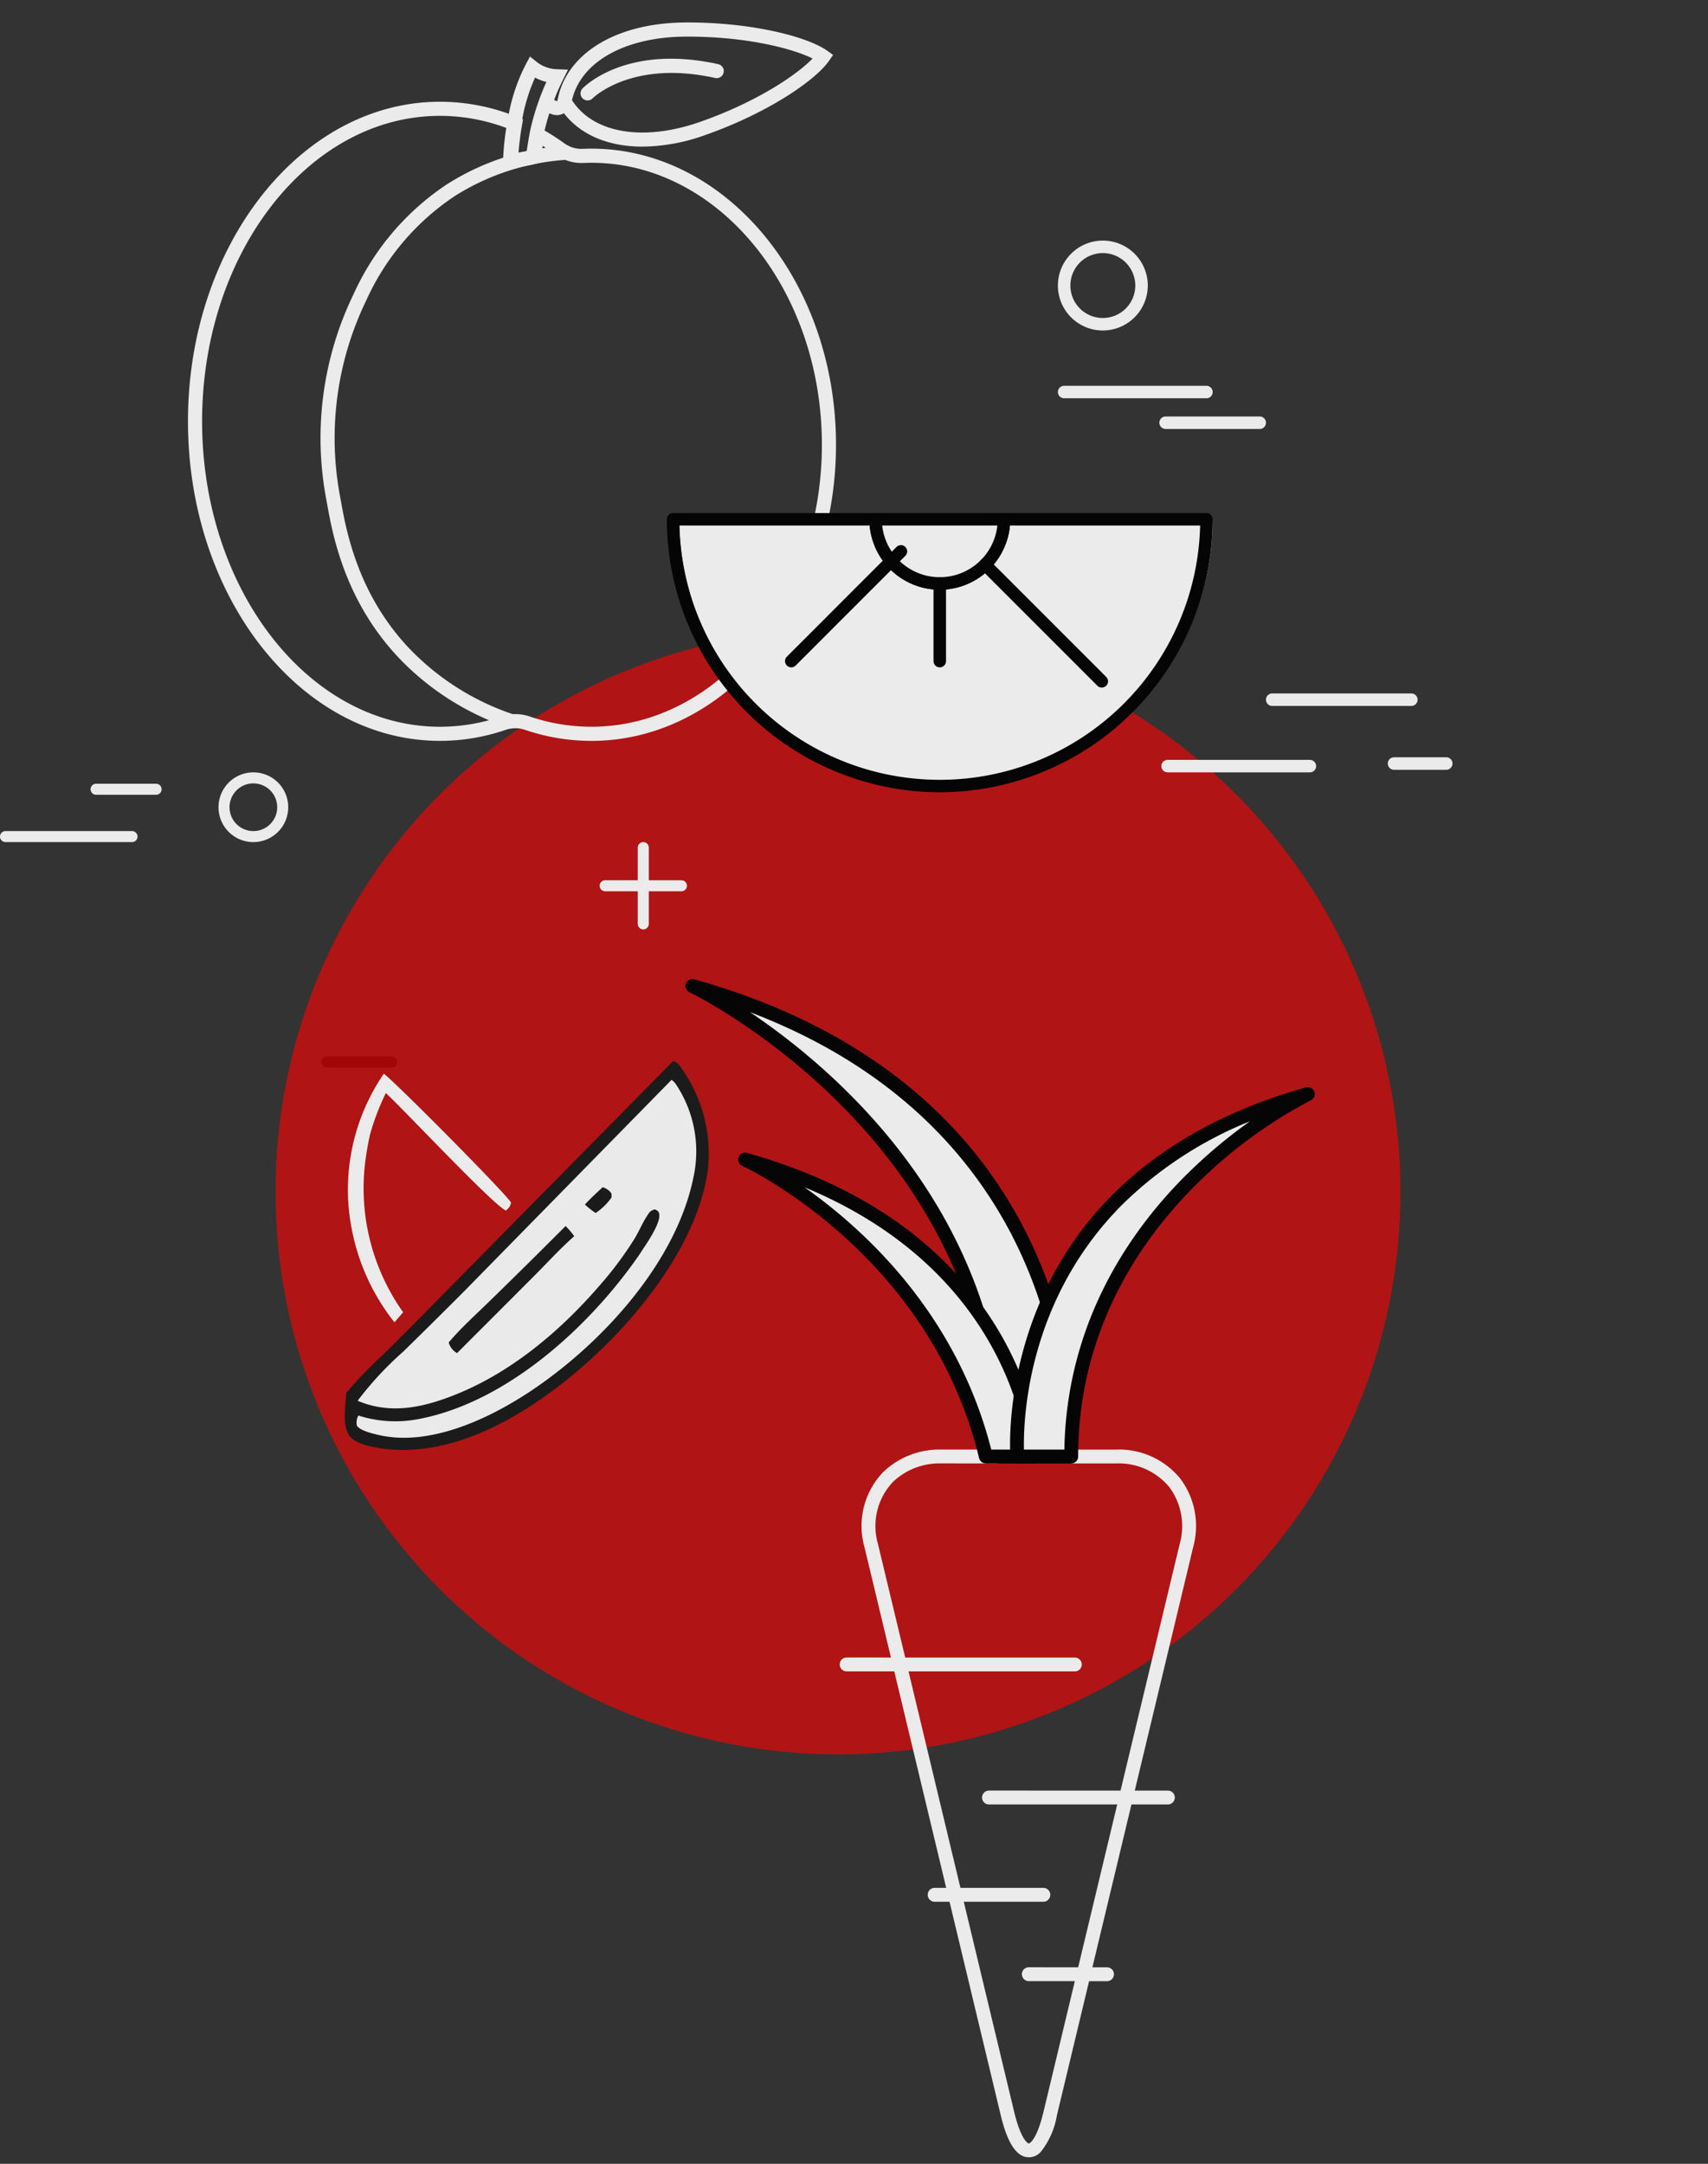
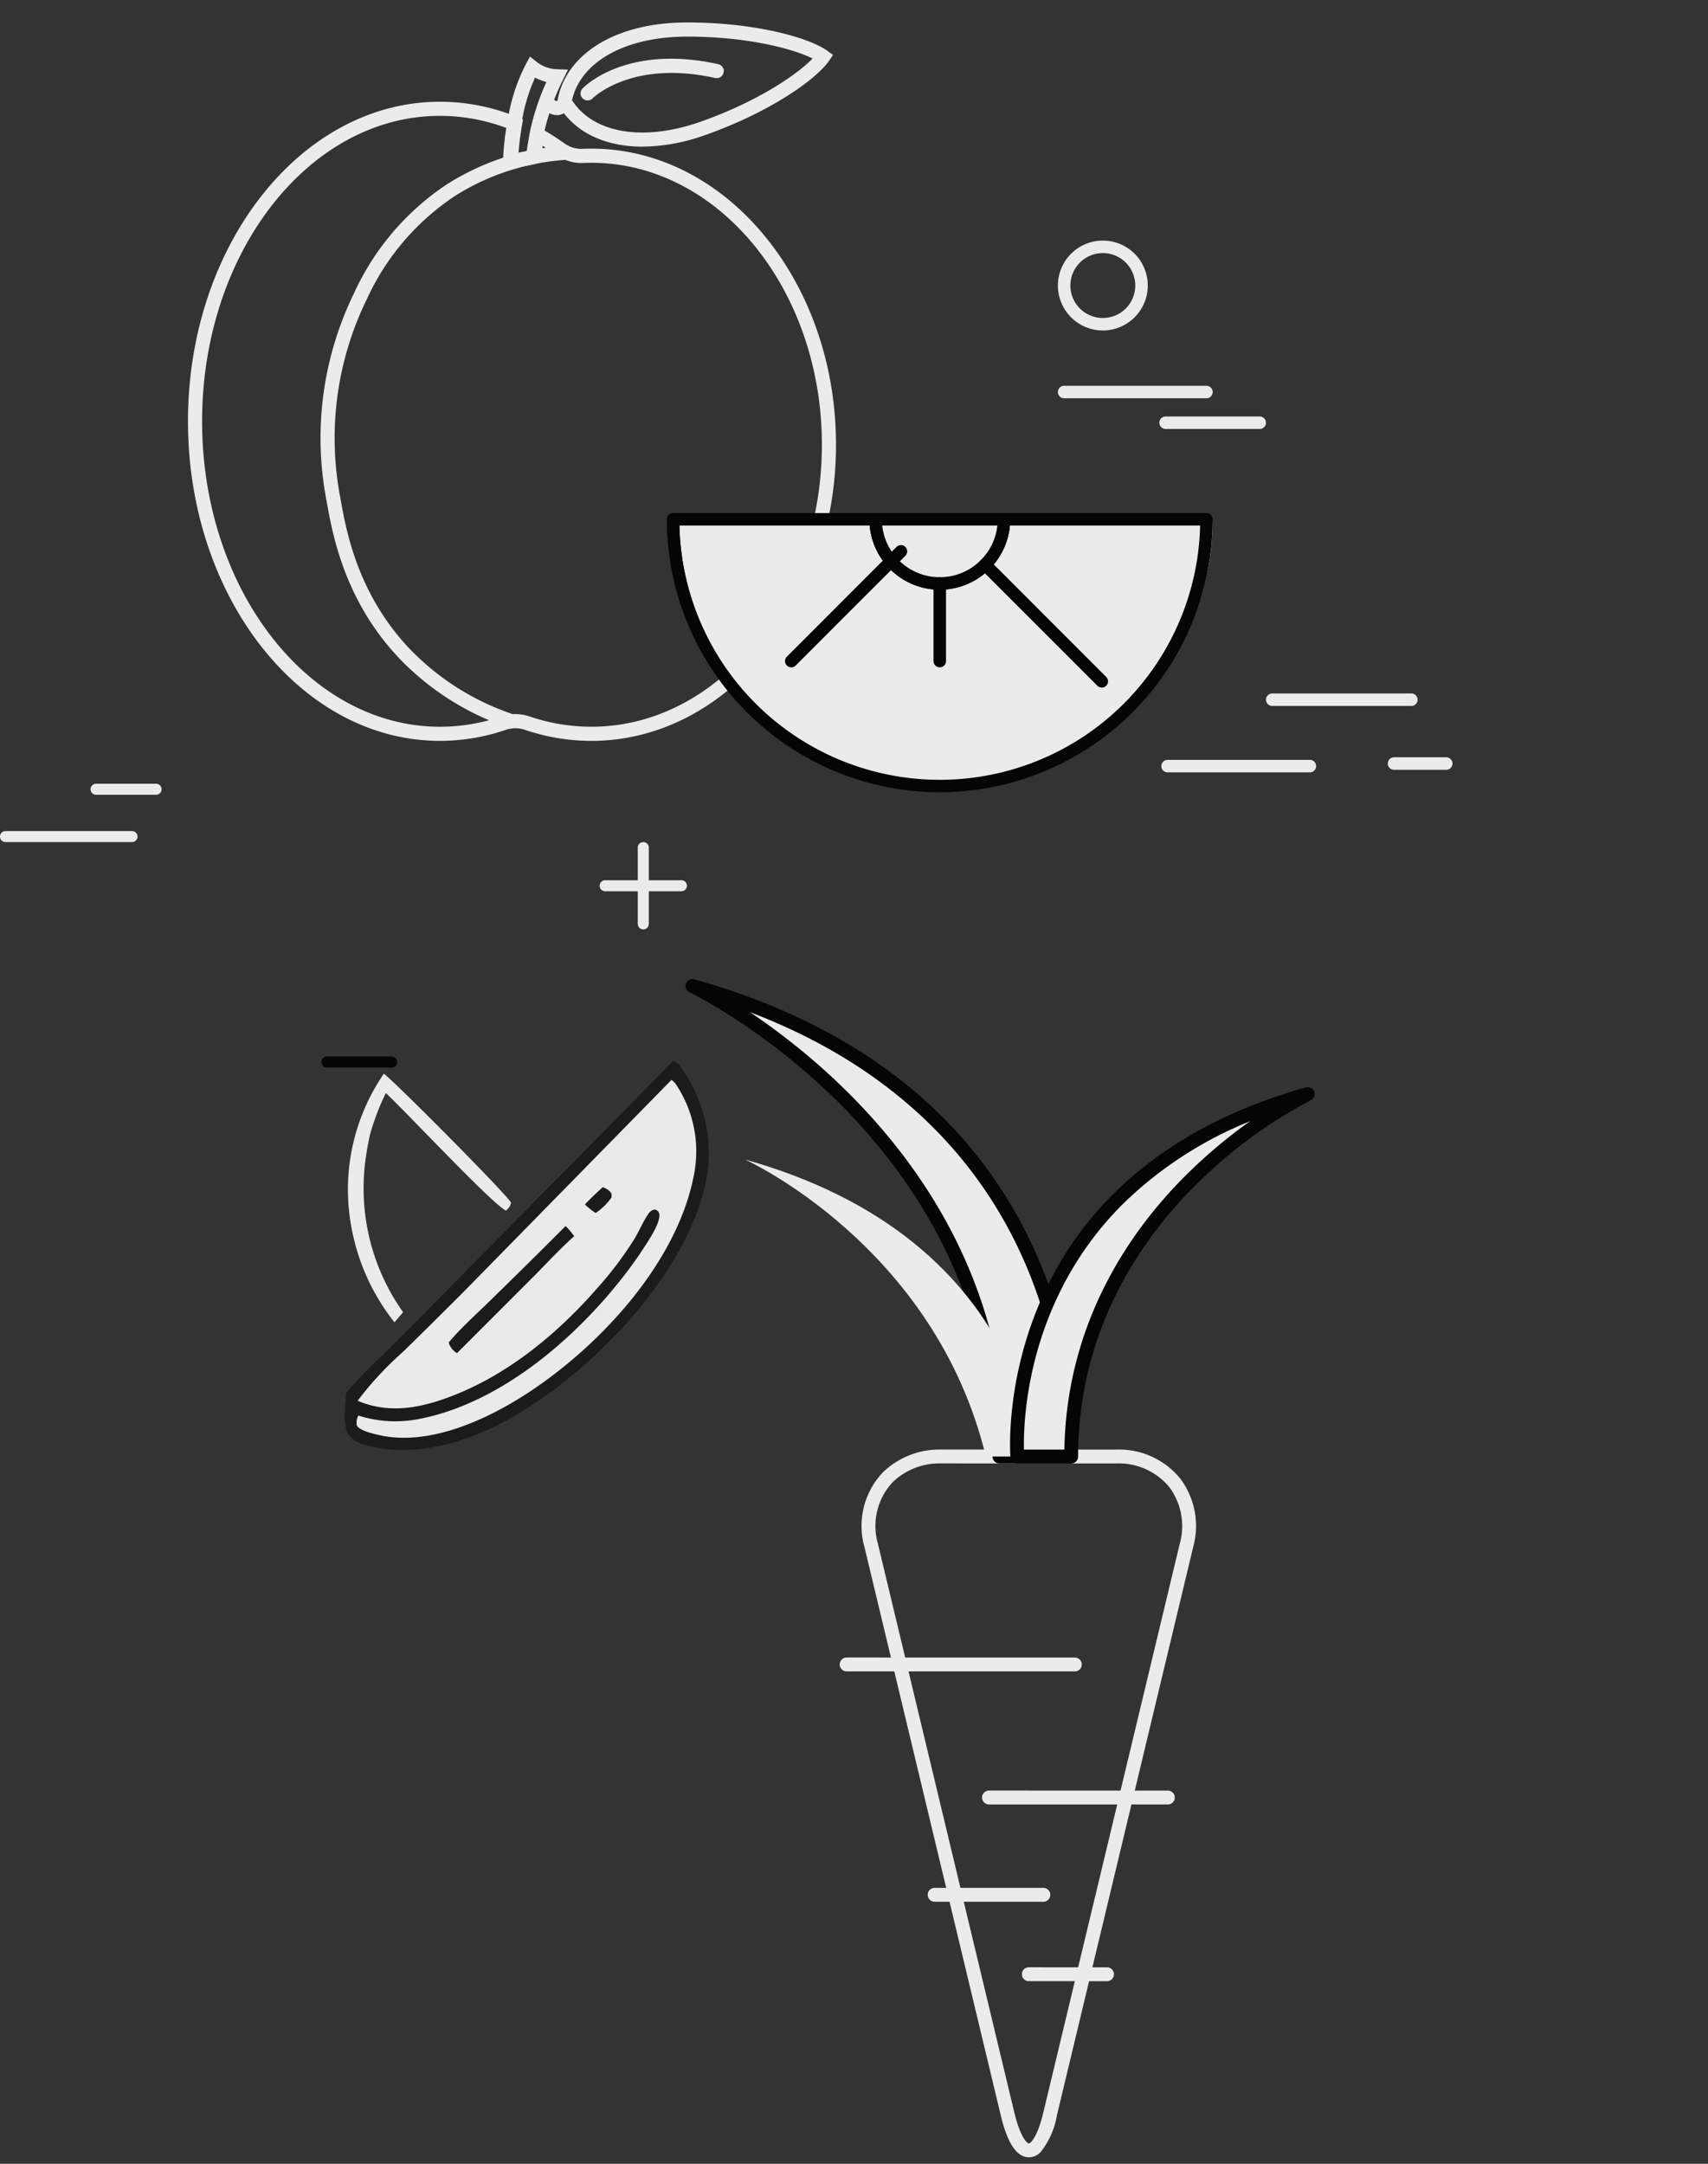
<svg xmlns="http://www.w3.org/2000/svg" width="208.7" height="264.36" viewBox="0 0 208.7 264.36">
  <rect x="0" y="0" width="208.7" height="264.36" fill="#333333" stroke="none" />
  <defs>
    <clipPath id="clip-path">
      <rect id="Rectangle_2969" data-name="Rectangle 2969" width="137.462" height="137.458" fill="#fa0201" />
    </clipPath>
    <clipPath id="clip-path-2">
-       <path id="Path_3160" data-name="Path 3160" d="M137.465,68.733A68.732,68.732,0,1,1,68.732,0a68.731,68.731,0,0,1,68.732,68.733" fill="#fa0201" />
-     </clipPath>
+       </clipPath>
    <clipPath id="clip-path-3">
      <rect id="Rectangle_3192" data-name="Rectangle 3192" width="44.496" height="47.497" fill="none" />
    </clipPath>
    <clipPath id="clip-path-4">
      <rect id="Rectangle_3198" data-name="Rectangle 3198" width="84.682" height="94.265" fill="#fff" stroke="#fff" stroke-width="0.5" />
    </clipPath>
    <clipPath id="clip-path-5">
      <rect id="Rectangle_2972" data-name="Rectangle 2972" width="117.365" height="131.675" fill="none" />
    </clipPath>
  </defs>
  <g id="Group_5184" data-name="Group 5184" opacity="0.9">
    <path id="Path_3182" data-name="Path 3182" d="M151.213,28.282h-7.332a.673.673,0,0,1,0-1.347h7.332a.673.673,0,1,1,0,1.347" transform="translate(-132.141 68.819)" fill="#fff" />
    <path id="Path_3188" data-name="Path 3188" d="M351.586,415.958h-7.9a.673.673,0,1,1,0-1.347h7.9a.673.673,0,1,1,0,1.347" transform="translate(-303.728 -285.535)" />
    <path id="Path_3189" data-name="Path 3189" d="M329.95,374.935H314.491a.673.673,0,0,1,0-1.347H329.95a.673.673,0,1,1,0,1.347" transform="translate(-313.818 -272.054)" fill="#fff" />
-     <path id="Path_3190" data-name="Path 3190" d="M327.39,212.971a4.26,4.26,0,1,1,4.262-4.26,4.265,4.265,0,0,1-4.262,4.26m0-7.173a2.913,2.913,0,1,0,2.915,2.912,2.915,2.915,0,0,0-2.915-2.912" transform="translate(-296.433 -110.089)" fill="#fff" />
    <g id="Group_4797" data-name="Group 4797" transform="translate(33.66 76.874)" opacity="0.7" style="isolation: isolate">
      <g id="Group_4796" data-name="Group 4796">
        <g id="Mask_Group_4795" data-name="Mask Group 4795" clip-path="url(#clip-path)">
          <g id="Group_4794" data-name="Group 4794" transform="translate(0)">
            <g id="Group_4793" data-name="Group 4793" clip-path="url(#clip-path-2)">
              <rect id="Rectangle_2968" data-name="Rectangle 2968" width="137.465" height="137.458" transform="translate(0 0)" fill="#fa0201" />
            </g>
          </g>
        </g>
      </g>
    </g>
    <g id="Group_5167" data-name="Group 5167" transform="translate(42.128 129.644)">
      <g id="Group_5166" data-name="Group 5166" clip-path="url(#clip-path-3)">
        <path id="Path_3433" data-name="Path 3433" d="M13.806,35.379C15.523,36.741,28.6,49.908,29.34,51.123c-.1.527-.248.609-.611.987-1.638-.751-12.242-12.1-14.682-14.364A29.287,29.287,0,0,0,12.1,42.87c-.207.932-.378,1.888-.51,2.833a26.14,26.14,0,0,0,4.568,18.822L15.1,65.756q-.5-.633-.963-1.295t-.882-1.352q-.42-.689-.8-1.4t-.709-1.45q-.332-.736-.619-1.491T10.6,57.24q-.24-.771-.431-1.555t-.335-1.579a25.023,25.023,0,0,1,3.972-18.726" transform="translate(-9.029 -33.85)" fill="#fff" />
        <path id="Path_3434" data-name="Path 3434" d="M40.11,0a1.306,1.306,0,0,1,.8.546,18.089,18.089,0,0,1,3.474,12.587C43.06,23.244,34.172,33.483,26.422,39.484c-6.105,4.727-13.827,8.874-21.783,7.859-1.195-.209-3.121-.5-3.953-1.429-1.079-1.2-.581-3.9-.5-5.4a53.951,53.951,0,0,1,4.459-4.623q3.535-3.506,7.026-7.056Z" transform="translate(0)" fill="#191818" />
        <path id="Path_3435" data-name="Path 3435" d="M72.135,52.887a2.189,2.189,0,0,1,.64.7,14.765,14.765,0,0,1,2.041,11.19C72.683,75.337,63.407,85.335,54.674,91.074c-4.99,3.279-12.043,6.56-18.138,5.239-.715-.155-2.442-.537-2.843-1.169a1.768,1.768,0,0,1,.176-1.248,14.849,14.849,0,0,0,7.189.462c10.9-1.979,21.12-11.36,27.187-20.179.613-.99,2.723-3.846,2.36-5.012-.092-.3-.228-.3-.48-.452a1.149,1.149,0,0,0-.859.607c-.633.914-1.094,2.056-1.684,3.024a43.965,43.965,0,0,1-4.514,5.981c-4.708,5.39-10.562,10.285-17.254,12.981-3.944,1.589-7.968,2.511-12.036.783a41.058,41.058,0,0,1,5.57-6q3.773-3.692,7.5-7.428Z" transform="translate(-32.208 -50.601)" fill="#fefefe" />
        <path id="Path_3436" data-name="Path 3436" d="M681.033,356.344a2.107,2.107,0,0,1,.829.478c.3.3.253.364.246.77a7.28,7.28,0,0,1-1.943,1.9,9.733,9.733,0,0,1-1.309-1.037c.69-.745,1.425-1.428,2.176-2.111" transform="translate(-649.513 -340.941)" fill="#191818" />
        <path id="Path_3437" data-name="Path 3437" d="M308.072,466.073a8.7,8.7,0,0,1,1.053,1.241c-1.745,1.542-3.348,3.306-4.994,4.955l-9.322,9.329a2.185,2.185,0,0,1-1.019-1.3c1.517-1.811,3.35-3.431,5.035-5.087q4.657-4.536,9.247-9.14" transform="translate(-281.091 -445.927)" fill="#191818" />
      </g>
    </g>
    <g id="Group_5182" data-name="Group 5182" transform="translate(20.219 0)">
      <g id="Group_5179" data-name="Group 5179">
        <g id="Group_5178" data-name="Group 5178" clip-path="url(#clip-path-4)">
          <path id="Path_3468" data-name="Path 3468" d="M157.876,30.588a.822.822,0,0,1-.821-.846,33.508,33.508,0,0,1,.5-4.522c.067-.4.142-.785.2-1.076a21.919,21.919,0,0,1,2.07-5.993l.347-.642.572.453a4.4,4.4,0,0,0,2.652.963l.948.036-.423.85a28.888,28.888,0,0,0-2.3,6.342c-.044.182-.085.386-.129.608-.108.565-.216,1.249-.311,1.854-.05.318-.1.617-.14.872l-.065.389-.381.1c-.326.087-.669.152-1,.214a9.878,9.878,0,0,0-1.453.351.827.827,0,0,1-.272.046M160.6,19.345a21.618,21.618,0,0,0-1.634,5.041c-.056.28-.129.653-.194,1.04a34.505,34.505,0,0,0-.462,3.788c.363-.095.719-.162,1.068-.228.183-.035.36-.068.531-.1.023-.146.048-.3.073-.458.1-.614.206-1.31.319-1.9.048-.244.093-.467.14-.661a29.911,29.911,0,0,1,2.015-5.816,5.56,5.56,0,0,1-1.856-.705" transform="translate(-115.553 -10.217)" fill="#fff" stroke="#fff" stroke-width="0.5" />
          <path id="Path_3469" data-name="Path 3469" d="M194.208,14.665c-4.523,0-8.179-1.717-10.058-4.963l-.113-.2.041-.223c1.022-5.553,7-9.2,15.232-9.282,8.067-.066,14.963,1.711,17.35,3.421l.491.352-.344.5c-1.673,2.412-7.565,6.405-15.189,9.054h0a22.883,22.883,0,0,1-7.408,1.341m-8.881-5.382c2.6,4.2,8.8,5.33,15.888,2.882h0c7.2-2.5,12.354-6.034,14.18-8.088-2.41-1.32-8.451-2.918-16.074-2.85-7.5.078-12.961,3.232-13.994,8.056" transform="translate(-135.921 3)" fill="#fff" stroke="#fff" stroke-width="0.5" />
          <path id="Path_3470" data-name="Path 3470" d="M177.793,38.741a2.386,2.386,0,0,1-1.625-.836l.929-.8c.128.146.475.435.734.407.225-.026.423-.341.521-.527l1.083.574a1.928,1.928,0,0,1-1.471,1.172,1.561,1.561,0,0,1-.171.009" transform="translate(-129.981 -24.919)" fill="#fff" stroke="#fff" stroke-width="0.5" />
          <path id="Path_3471" data-name="Path 3471" d="M196.3,22.643a.613.613,0,0,1-.443-1.036c.211-.219,5.29-5.351,16.346-2.9a.613.613,0,1,1-.265,1.2c-10.341-2.294-15.15,2.5-15.2,2.551a.612.612,0,0,1-.441.186" transform="translate(-144.719 -10.623)" fill="#fff" stroke="#fff" stroke-width="0.5" />
          <path id="Path_3472" data-name="Path 3472" d="M49.046,117.071A24.86,24.86,0,0,1,41,115.732a3.865,3.865,0,0,0-2.486,0,24.548,24.548,0,0,1-7.981,1.337C13.7,117.071,0,99.668,0,78.277S13.7,39.486,30.535,39.486a24.654,24.654,0,0,1,9.419,1.879l.455.187-.084.485a34.464,34.464,0,0,0-.461,3.784c.363-.095.72-.162,1.068-.228.183-.035.36-.068.53-.1.023-.145.048-.3.072-.458.1-.614.206-1.31.319-1.9l.16-.831.74.411a28.955,28.955,0,0,1,2.85,1.812,3.778,3.778,0,0,0,2.366.712c.342-.016.695-.023,1.076-.023,16.342,0,29.638,16.117,29.638,35.927s-13.3,35.93-29.638,35.93M39.761,114.3a5.088,5.088,0,0,1,1.636.269,23.638,23.638,0,0,0,7.649,1.274c15.666,0,28.412-15.568,28.412-34.7s-12.746-34.7-28.412-34.7c-.363,0-.7.007-1.022.022a5.023,5.023,0,0,1-3.137-.942c-.644-.464-1.308-.9-1.98-1.3-.056.338-.11.682-.161,1s-.1.617-.14.871l-.065.389-.381.1c-.325.087-.668.152-1,.214a9.915,9.915,0,0,0-1.453.351.822.822,0,0,1-1.093-.8,32.4,32.4,0,0,1,.421-4.031,23.392,23.392,0,0,0-8.5-1.606c-16.161,0-29.309,16.852-29.309,37.566s13.147,37.568,29.309,37.568a23.314,23.314,0,0,0,7.583-1.271,5.073,5.073,0,0,1,1.642-.272" transform="translate(2.999 -26.806)" fill="#fff" stroke="#fff" stroke-width="0.5" />
          <path id="Path_3473" data-name="Path 3473" d="M89.141,132.055a32.909,32.909,0,0,1-13.3-8.348c-6.776-7.07-8.22-15.267-8.914-19.206A40.013,40.013,0,0,1,70.2,79.4,31.616,31.616,0,0,1,81.478,66.1a30.321,30.321,0,0,1,14.5-4.708l.077,1.223a29.093,29.093,0,0,0-13.909,4.515A30.484,30.484,0,0,0,71.3,79.944a38.8,38.8,0,0,0-3.17,24.344c.673,3.82,2.074,11.77,8.592,18.571a31.679,31.679,0,0,0,12.806,8.033Z" transform="translate(-46.995 -43.344)" fill="#fff" stroke="#fff" stroke-width="0.5" />
        </g>
      </g>
      <path id="Path_3198" data-name="Path 3198" d="M159.295,303.275a7.838,7.838,0,1,1-15.675,0H118.872a32.585,32.585,0,1,0,65.17,0Z" transform="translate(-56.084 -239.831)" fill="#fff" />
      <path id="Path_3199" data-name="Path 3199" d="M149.62,334.787a33.387,33.387,0,0,1-33.348-33.35.762.762,0,0,1,.763-.763h24.747a.763.763,0,0,1,.763.763,7.075,7.075,0,1,0,14.15,0,.762.762,0,0,1,.763-.763H182.2a.762.762,0,0,1,.763.763,33.387,33.387,0,0,1-33.348,33.35M117.807,302.2a31.822,31.822,0,0,0,63.626,0H158.186a8.6,8.6,0,0,1-17.133,0Z" transform="translate(-55.009 -237.993)" />
      <path id="Path_3200" data-name="Path 3200" d="M211.051,311.113a7.84,7.84,0,0,0,7.838-7.838H203.213a7.84,7.84,0,0,0,7.838,7.838" transform="translate(-116.44 -239.831)" fill="#fff" />
      <path id="Path_3201" data-name="Path 3201" d="M209.213,310.039a8.61,8.61,0,0,1-8.6-8.6.762.762,0,0,1,.763-.763h15.676a.762.762,0,0,1,.763.763,8.61,8.61,0,0,1-8.6,8.6m-7.035-7.838a7.076,7.076,0,0,0,14.069,0Z" transform="translate(-114.602 -237.993)" />
      <path id="Path_3202" data-name="Path 3202" d="M166.233,328.962a.763.763,0,0,1-.539-1.3l13.4-13.406a.763.763,0,1,1,1.079,1.079l-13.4,13.406a.76.76,0,0,1-.539.224" transform="translate(-89.771 -247.43)" />
      <path id="Path_3203" data-name="Path 3203" d="M261.235,335.345a.76.76,0,0,1-.539-.224l-14.257-14.258a.763.763,0,1,1,1.079-1.079l14.257,14.259a.763.763,0,0,1-.539,1.3" transform="translate(-146.824 -251.338)" />
      <path id="Path_3204" data-name="Path 3204" d="M228.087,338.4a.763.763,0,0,1-.763-.763V328.15a.763.763,0,0,1,1.526,0v9.487a.763.763,0,0,1-.763.763" transform="translate(-133.476 -256.867)" />
      <path id="Path_3483" data-name="Path 3483" d="M312.953,413.258H295.567a.763.763,0,1,1,0-1.526h17.386a.763.763,0,1,1,0,1.526" transform="translate(-185.758 -364.599)" fill="#fff" />
      <path id="Path_3208" data-name="Path 3208" d="M282.769,270.31h-11.5a.763.763,0,1,1,0-1.526h11.5a.763.763,0,0,1,0,1.526" transform="translate(-149.062 -217.901)" fill="#fff" />
      <path id="Path_3209" data-name="Path 3209" d="M65.961,10.983a5.491,5.491,0,1,1,5.493-5.491,5.5,5.5,0,0,1-5.493,5.491m0-9.456a3.965,3.965,0,1,0,3.966,3.965,3.969,3.969,0,0,0-3.966-3.965" transform="translate(48.574 29.393)" fill="#fff" />
    </g>
    <g id="Group_4803" data-name="Group 4803" transform="translate(32.603 171.251) rotate(-45)">
      <g id="Group_4802" data-name="Group 4802" clip-path="url(#clip-path-5)">
        <path id="Path_3161" data-name="Path 3161" d="M2.078,72.342h0a1.935,1.935,0,0,1-1.81-.95c-.635-1.134-.145-2.988,1.5-5.669L39.075,4.869A9.5,9.5,0,0,1,47.17,0a9.934,9.934,0,0,1,6.982,3.086L69.258,18.194a9.645,9.645,0,0,1,3.025,8,9.64,9.64,0,0,1-4.807,7.071L6.62,70.577a9.749,9.749,0,0,1-4.542,1.765M47.17,1.692a7.854,7.854,0,0,0-6.654,4.062L3.21,66.609c-1.522,2.481-1.625,3.672-1.464,3.957.045.079.284.084.332.084.443,0,1.507-.2,3.656-1.516L66.591,31.826A7.989,7.989,0,0,0,70.6,26a7.994,7.994,0,0,0-2.541-6.608L52.955,4.282a8.257,8.257,0,0,0-5.785-2.59" transform="translate(0 59.333)" fill="#fff" />
        <path id="Path_3162" data-name="Path 3162" d="M7.6,8.451A.843.843,0,0,1,7,8.2L.248,1.444a.846.846,0,0,1,1.2-1.2L8.2,7.006a.846.846,0,0,1-.6,1.445" transform="translate(15.532 114.451)" fill="#fff" />
        <path id="Path_3163" data-name="Path 3163" d="M10.238,11.087a.843.843,0,0,1-.6-.248L.248,1.445a.846.846,0,0,1,1.2-1.2l9.391,9.395a.846.846,0,0,1-.6,1.444" transform="translate(14.256 99.453)" fill="#fff" />
        <path id="Path_3164" data-name="Path 3164" d="M16.3,17.143a.843.843,0,0,1-.6-.248L.248,1.444a.846.846,0,0,1,1.2-1.2L16.9,15.7a.846.846,0,0,1-.6,1.445" transform="translate(27.356 95.746)" fill="#fff" />
        <path id="Path_3165" data-name="Path 3165" d="M20.561,21.407a.843.843,0,0,1-.6-.248L.248,1.445a.846.846,0,0,1,1.2-1.2L21.159,19.963a.846.846,0,0,1-.6,1.444" transform="translate(26.553 71.952)" fill="#fff" />
        <path id="Path_3166" data-name="Path 3166" d="M6.049,73.236S39.5,45.158,14.118,0C14.118,0,28.075,39.115,0,67.188Z" transform="translate(58.568 0.847)" fill="#fff" />
        <path id="Path_3167" data-name="Path 3167" d="M6.9,74.929a.844.844,0,0,1-.6-.248L.248,68.633a.846.846,0,0,1,0-1.2C27.627,40.059,14.305,1.518,14.168,1.131A.846.846,0,0,1,15.7.432C41.129,45.679,7.78,74.446,7.44,74.731a.843.843,0,0,1-.544.2m-4.856-6.9,4.884,4.883c4.021-3.79,27.293-27.954,10.752-64.832,2.5,12.768,4.458,39.306-15.635,59.949" transform="translate(57.721 0)" />
        <path id="Path_3168" data-name="Path 3168" d="M4.175,50.631S22.369,31.167,4.853,0c0,0,8.982,23.814-4.853,46.454Z" transform="translate(57.391 20.403)" fill="#fff" />
-         <path id="Path_3169" data-name="Path 3169" d="M5.021,52.324a.845.845,0,0,1-.6-.248L.248,47.9a.848.848,0,0,1-.124-1.04C13.571,24.852,4.995,1.379,4.907,1.144A.846.846,0,0,1,6.436.432c17.618,31.344-.61,51.424-.8,51.624a.848.848,0,0,1-.6.268ZM1.912,47.17l3.053,3.053C7.581,46.894,18.017,31.5,8.437,8.377c1.542,8.905,2.192,24.115-6.525,38.793" transform="translate(56.545 19.556)" />
        <path id="Path_3170" data-name="Path 3170" d="M0,13.54S21.629-12.223,56.407,7.325c0,0-30.127-10.75-51.75,10.872Z" transform="translate(60.112 56.039)" fill="#fff" />
        <path id="Path_3171" data-name="Path 3171" d="M5.5,19.89a.843.843,0,0,1-.6-.248L.248,14.985A.845.845,0,0,1,.2,13.842C.314,13.7,12.049,0,31.718,0c8.444,0,17.174,2.5,25.951,7.434a.846.846,0,0,1-.7,1.534,57.644,57.644,0,0,0-17.4-2.623c-9.2,0-22.482,2.307-33.471,13.3a.844.844,0,0,1-.6.248M2.017,14.36l3.492,3.492c11.279-10.89,24.71-13.2,34.065-13.2A62.389,62.389,0,0,1,49.9,5.524,47.514,47.514,0,0,0,31.718,1.692c-16.576,0-27.28,10.129-29.7,12.667" transform="translate(59.265 55.192)" />
      </g>
    </g>
    <path id="Path_3205" data-name="Path 3205" d="M312.953,413.258H295.567a.763.763,0,1,1,0-1.526h17.386a.763.763,0,1,1,0,1.526" transform="translate(-152.899 -318.896)" fill="#fff" />
    <path id="Path_3206" data-name="Path 3206" d="M396.241,412.181h-6.38a.763.763,0,1,1,0-1.526h6.38a.763.763,0,1,1,0,1.526" transform="translate(-219.524 -318.135)" fill="#fff" />
    <path id="Path_3207" data-name="Path 3207" d="M356.138,385.607h-17a.763.763,0,0,1,0-1.526h17a.763.763,0,0,1,0,1.526" transform="translate(-183.686 -299.36)" fill="#fff" />
    <path id="Path_3174" data-name="Path 3174" d="M16.654,305.868H7.336a.673.673,0,1,1,0-1.347h9.318a.673.673,0,1,1,0,1.347" transform="translate(66.608 -196.979)" fill="#fff" />
    <path id="Path_3175" data-name="Path 3175" d="M25.323,297.2a.673.673,0,0,1-.673-.673v-9.32a.673.673,0,0,1,1.347,0v9.32a.673.673,0,0,1-.673.673" transform="translate(53.28 -183.652)" fill="#fff" />
  </g>
</svg>